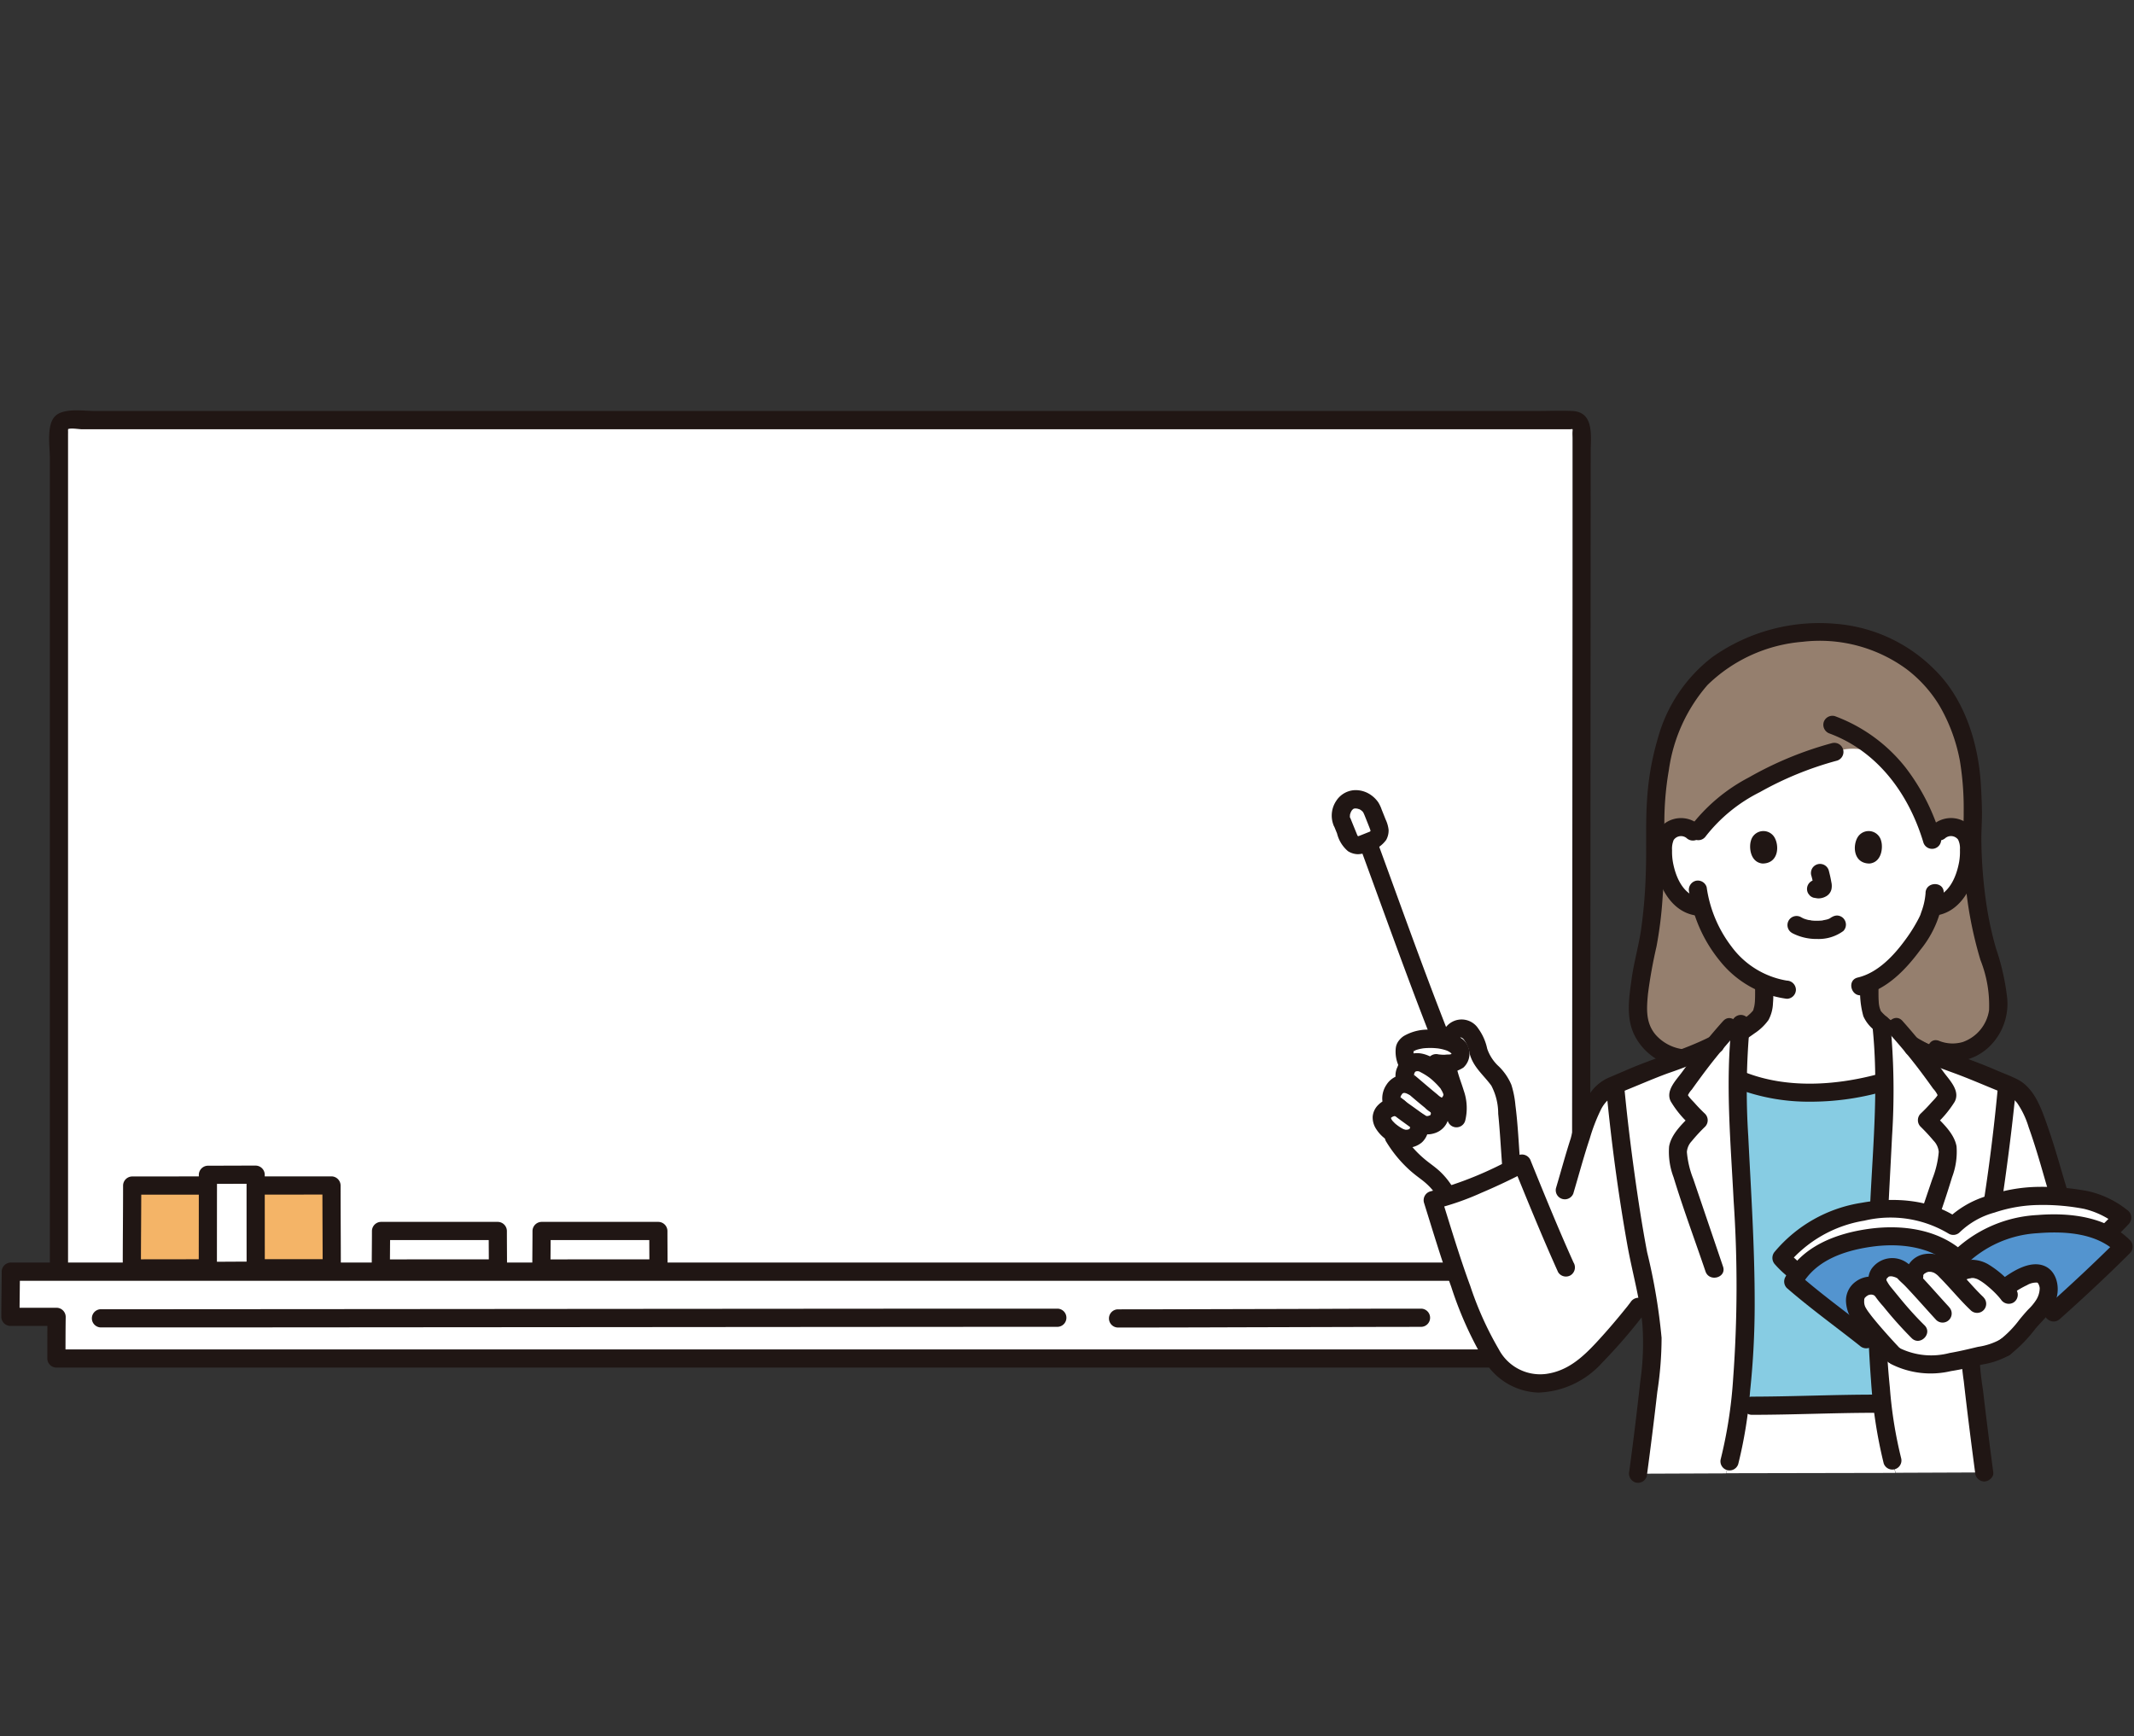
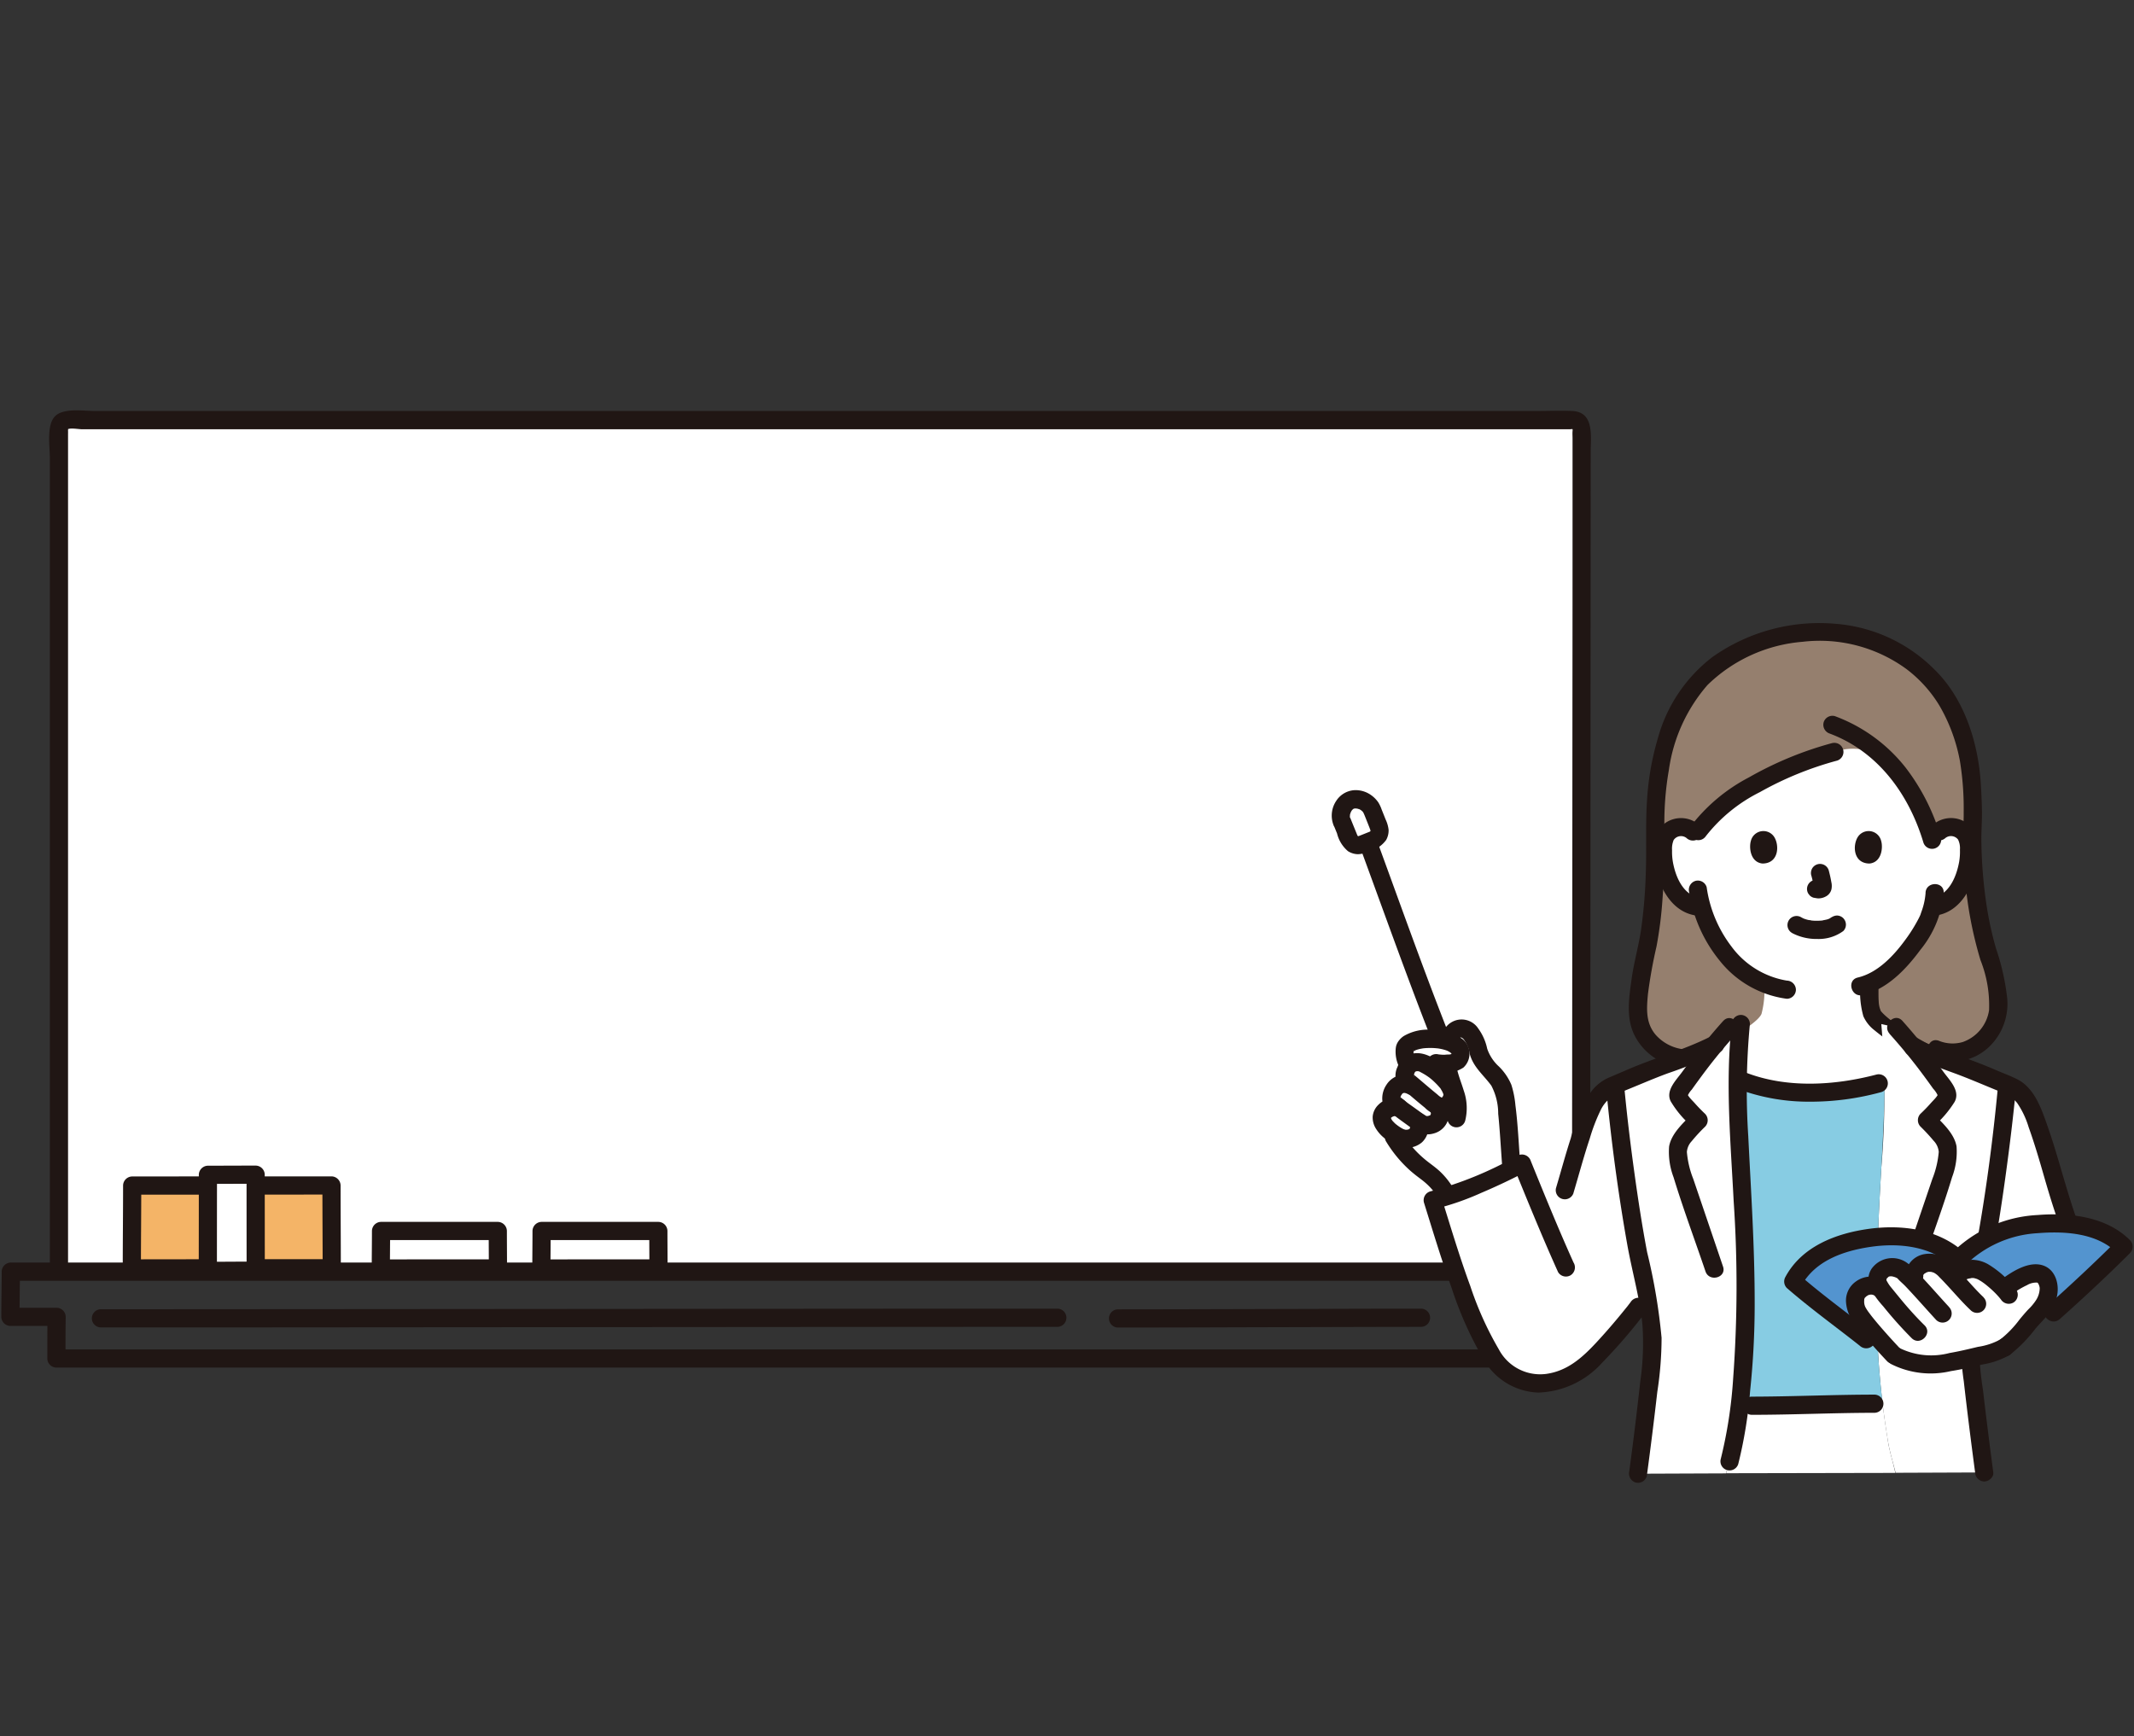
<svg xmlns="http://www.w3.org/2000/svg" width="204" height="166" viewBox="0 0 204 166">
  <rect x="0" y="0" width="204" height="166" fill="#333333" stroke="none" />
  <defs>
    <clipPath id="clip-path">
      <rect id="長方形_330" data-name="長方形 330" width="204" height="166" transform="translate(288 335)" fill="#fff" stroke="#707070" stroke-width="1" opacity="0.457" />
    </clipPath>
  </defs>
  <g id="マスクグループ_36" data-name="マスクグループ 36" transform="translate(-288 -335)" clip-path="url(#clip-path)">
    <g id="_9471_color" data-name="9471_color" transform="translate(288.13 374.258)">
-       <path id="パス_15724" data-name="パス 15724" d="M41.07,197.766l111.081-.007c0-2.472,0-5.266.005-8.3l-150.121.005c0,2.342-.035.4-.035,4.322H6.413c-.009.636-.019,1.9-.019,3.983Z" transform="translate(-1.131 -107.136)" fill="#fff" />
      <path id="パス_15725" data-name="パス 15725" d="M13.639,2.121h-.146a.823.823,0,0,0-.823.824V83.533l145.517,0c.013-25.8.035-74.9.038-80.6a.82.82,0,0,0-.821-.823Z" transform="translate(-7.164 -1.207)" fill="#fff" />
      <path id="パス_15726" data-name="パス 15726" d="M12.319,82.3V2.258c0-.1.005-.206,0-.309-.007-.138.026-.2-.023-.167.244-.149,1.063,0,1.354,0H155.842c.318,0,.323-.1.3.189-.021.223,0,.459,0,.684V4.568q0,2.814,0,5.627,0,8.411-.01,16.821-.007,10.317-.013,20.634L156.1,67.825q0,4.165-.006,8.33a.87.87,0,0,0,1.738,0q.007-9.315.012-18.631.007-10.575.013-21.149.006-9.641.011-19.281l.008-13.066c0-1.515.389-3.9-1.767-3.994-1.121-.047-2.254,0-3.375,0H14.87c-1.083,0-2.978-.312-3.79.5-.84.84-.5,2.892-.5,4V82.3A.87.87,0,0,0,12.319,82.3Z" transform="translate(-5.944 0)" fill="#201614" />
      <path id="パス_15727" data-name="パス 15727" d="M138.488,187.457H.9a.882.882,0,0,0-.869.869c0,1.441-.035,2.881-.035,4.322a.882.882,0,0,0,.869.869H5.282l-.869-.869c-.019,1.328-.019,2.655-.019,3.983a.882.882,0,0,0,.869.869H142.1a.87.87,0,0,0,0-1.738H5.263l.869.869c0-1.328,0-2.655.019-3.983a.881.881,0,0,0-.869-.869H.869l.869.869c0-1.441.034-2.881.035-4.322L.9,189.2H138.488A.87.87,0,0,0,138.488,187.457Z" transform="translate(0 -106.005)" fill="#201614" />
      <path id="パス_15728" data-name="パス 15728" d="M83.472,184.086c0-2.163.019-2.294.019-3.584,2.767,0,7.324,0,11.162,0,0,1.672.013,2.407.013,3.582C92.385,184.08,87.03,184.086,83.472,184.086Z" transform="translate(-47.196 -102.07)" fill="#fff" />
      <path id="パス_15729" data-name="パス 15729" d="M118.789,184.086c0-2.163.019-2.294.019-3.584,2.768,0,7.324,0,11.162,0,0,1.672.013,2.407.013,3.582C127.7,184.08,122.347,184.086,118.789,184.086Z" transform="translate(-67.164 -102.07)" fill="#fff" />
      <path id="パス_15730" data-name="パス 15730" d="M112.223,197.6h-3.311l-6.893,0-9.561.007-11.408.008-12.406.009-12.614.01-11.856.009-10.309.007-7.914.005-4.673,0h-.556a.87.87,0,0,0,0,1.738h3.743l7.233,0,9.807-.007,11.56-.009,12.465-.009,12.578-.01,11.727-.009,10.086-.007,7.6-.005,4.264,0h.441a.87.87,0,0,0,0-1.738Z" transform="translate(-11.241 -111.74)" fill="#201614" />
      <path id="パス_15731" data-name="パス 15731" d="M273.491,197.6q-5.019,0-10.039.022l-13.472.035q-2.765.006-5.53.008a.87.87,0,0,0,0,1.738q5.6,0,11.207-.022l13.151-.035,4.684-.008a.87.87,0,0,0,0-1.738Z" transform="translate(-137.74 -111.74)" fill="#201614" />
      <path id="パス_15732" data-name="パス 15732" d="M83.21,182.955c0-1.195.018-2.39.019-3.584l-.869.869q5.581,0,11.162,0l-.869-.869c0,1.194.013,2.39.013,3.582l.869-.869q-5.6,0-11.194.006a.87.87,0,0,0,0,1.738q5.6,0,11.194-.006a.881.881,0,0,0,.869-.869c0-1.194-.013-2.39-.013-3.582a.881.881,0,0,0-.869-.869q-5.581,0-11.162,0a.881.881,0,0,0-.869.869c0,1.195-.019,2.39-.019,3.584A.87.87,0,0,0,83.21,182.955Z" transform="translate(-46.065 -100.939)" fill="#201614" />
      <path id="パス_15733" data-name="パス 15733" d="M118.527,182.955c0-1.195.018-2.39.019-3.584l-.869.869q5.581,0,11.162,0l-.869-.869c0,1.194.012,2.39.013,3.582l.869-.869q-5.6,0-11.194.006a.87.87,0,0,0,0,1.738q5.6,0,11.194-.006a.882.882,0,0,0,.869-.869c0-1.194-.013-2.39-.013-3.582a.882.882,0,0,0-.869-.869q-5.581,0-11.162,0a.882.882,0,0,0-.869.869c0,1.195-.018,2.39-.019,3.584A.87.87,0,0,0,118.527,182.955Z" transform="translate(-66.034 -100.939)" fill="#201614" />
      <path id="パス_15734" data-name="パス 15734" d="M28.7,178.433c0-5.543.032-4.616.032-7.923,4.724,0,12.5-.009,19.055-.009,0,4.287.023,4.906.023,7.918C43.915,178.419,34.773,178.433,28.7,178.433Z" transform="translate(-16.227 -96.418)" fill="#f4b467" />
      <path id="パス_15735" data-name="パス 15735" d="M28.438,177.3c0-2.641.032-5.282.032-7.923l-.869.869q9.528,0,19.055-.009l-.869-.869c0,2.639.022,5.279.023,7.918l.869-.869q-9.554,0-19.109.014a.87.87,0,0,0,0,1.738q9.555,0,19.109-.014a.882.882,0,0,0,.869-.869c0-2.639-.022-5.279-.023-7.918a.882.882,0,0,0-.869-.869q-9.527,0-19.055.009a.881.881,0,0,0-.869.869c0,2.641-.032,5.282-.032,7.923A.87.87,0,0,0,28.438,177.3Z" transform="translate(-15.096 -95.287)" fill="#201614" />
      <path id="パス_15736" data-name="パス 15736" d="M45.417,177.319c0-6.426.008-5.351.008-9.185,1.13,0,2.994-.011,4.563-.011,0,4.97.005,5.688.005,9.179C49.06,177.3,46.872,177.319,45.417,177.319Z" transform="translate(-25.679 -95.073)" fill="#fff" />
      <path id="パス_15737" data-name="パス 15737" d="M45.155,176.188q0-4.592.008-9.185l-.869.869c1.521,0,3.042-.01,4.563-.011l-.869-.869q0,4.59.005,9.179l.869-.869c-1.525,0-3.051.017-4.576.017a.87.87,0,0,0,0,1.738c1.525,0,3.051-.016,4.576-.017a.881.881,0,0,0,.869-.869q0-4.589-.005-9.179a.882.882,0,0,0-.869-.869c-1.521,0-3.042.01-4.563.011a.882.882,0,0,0-.869.869q0,4.593-.008,9.185A.87.87,0,0,0,45.155,176.188Z" transform="translate(-24.548 -93.942)" fill="#201614" />
      <path id="パス_15738" data-name="パス 15738" d="M388.5,88.695c3.28,1.265,5.941-1.675,5.921-4.143a12.874,12.874,0,0,0-.709-4.131,38.534,38.534,0,0,1-1.8-12.1,41.268,41.268,0,0,0-.08-5.568c-.255-3.573-1.852-7.562-4.15-9.778a14.058,14.058,0,0,0-4.96-3.259,14.791,14.791,0,0,0-5.887-.913,16.348,16.348,0,0,0-10.5,4.106c-3.013,2.882-4.923,8.149-4.682,15.413a49.537,49.537,0,0,1-.967,11.28,27.186,27.186,0,0,0-.726,5.467A4.773,4.773,0,0,0,366.1,89.4Z" transform="translate(-203.526 -27.606)" fill="#957f6e" />
      <path id="パス_15739" data-name="パス 15739" d="M376.271,107.009a14.9,14.9,0,0,1-3.086-.79l-3.679-2.8c.174-.076,4.943-2.491,5.413-3.651a8.739,8.739,0,0,0,.258-2.868,10.062,10.062,0,0,1-3.688-2.883,11.925,11.925,0,0,1-2.273-4.437l-.448-.069a2.955,2.955,0,0,1-1.375-.62,4.453,4.453,0,0,1-1.153-1.513,7.013,7.013,0,0,1-.715-3.718,2.341,2.341,0,0,1,.245-.942,1.655,1.655,0,0,1,1.19-.791,1.753,1.753,0,0,1,1.4.41h.488c2.13-3.149,7.817-5.786,13.065-7.621,0,0,.084-.027.234-.072a5.174,5.174,0,0,1,5.389,1.543,18.62,18.62,0,0,1,3.639,6.8l.716-.648a1.754,1.754,0,0,1,1.4-.41,1.654,1.654,0,0,1,1.19.786,2.34,2.34,0,0,1,.245.942,7.012,7.012,0,0,1-.715,3.718,4.458,4.458,0,0,1-1.153,1.513,2.955,2.955,0,0,1-1.375.62l-.236.036c-.113.422-.239.778-.3.967-.412,1.12-2.778,5.078-5.719,6.336a9,9,0,0,0,.261,2.921c.469,1.159,4.793,3.574,4.967,3.651l-4.3,2.983a27.293,27.293,0,0,1-6.226.894,23.927,23.927,0,0,1-3.667-.287Z" transform="translate(-206.657 -42.095)" fill="#fff" />
      <path id="パス_15740" data-name="パス 15740" d="M425.193,91.569a.854.854,0,0,1,1.2.158,1.888,1.888,0,0,1,.178.956,5.818,5.818,0,0,1-.08,1.194c-.261,1.419-.969,3.129-2.547,3.41a.877.877,0,0,0-.608,1.069.889.889,0,0,0,1.07.608c2.5-.448,3.694-3.265,3.882-5.531a3.511,3.511,0,0,0-1.033-3.271,2.636,2.636,0,0,0-3.291.174.876.876,0,0,0,0,1.229.888.888,0,0,0,1.229,0Z" transform="translate(-239.34 -50.714)" fill="#201614" />
      <path id="パス_15741" data-name="パス 15741" d="M414.026,105.04a6.511,6.511,0,0,1-.382,1.761c-.034.106-.075.21-.106.316-.017.058-.087.2.02-.039-.056.125-.113.249-.174.371a15.014,15.014,0,0,1-1.3,2.083c-1.116,1.532-2.651,3.157-4.541,3.6-1.086.255-.628,1.932.462,1.676,2.335-.548,4.143-2.454,5.516-4.313a10.016,10.016,0,0,0,2.239-5.456c.046-1.119-1.695-1.116-1.738,0Z" transform="translate(-230.08 -58.931)" fill="#201614" />
      <path id="パス_15742" data-name="パス 15742" d="M367.838,90.344a2.638,2.638,0,0,0-3.291-.174,3.511,3.511,0,0,0-1.033,3.271c.188,2.266,1.382,5.085,3.882,5.531a.893.893,0,0,0,1.069-.608.877.877,0,0,0-.608-1.069c-1.578-.283-2.288-1.991-2.547-3.41a5.749,5.749,0,0,1-.081-1.126,2.2,2.2,0,0,1,.15-.98.847.847,0,0,1,1.228-.2.894.894,0,0,0,1.229,0,.877.877,0,0,0,0-1.229Z" transform="translate(-205.518 -50.719)" fill="#201614" />
      <path id="パス_15743" data-name="パス 15743" d="M371.216,104.52a13.723,13.723,0,0,0,2.928,6.567,9.819,9.819,0,0,0,6.411,3.635.875.875,0,0,0,.869-.869.889.889,0,0,0-.869-.869,8.254,8.254,0,0,1-5.289-3.255,12.12,12.12,0,0,1-2.373-5.671.877.877,0,0,0-1.07-.608.89.89,0,0,0-.608,1.07Z" transform="translate(-209.873 -58.489)" fill="#201614" />
      <path id="パス_15744" data-name="パス 15744" d="M364.737,87.426a4.218,4.218,0,0,1-4.168-1.252c-.99-1.136-.9-2.488-.768-3.9a45.89,45.89,0,0,1,.818-4.557,38.3,38.3,0,0,0,.579-4.6c.157-2.106.237-4.231.189-6.342a29.363,29.363,0,0,1,.422-5.981,15.661,15.661,0,0,1,3.688-8.093,14.7,14.7,0,0,1,9.079-4.131,14.053,14.053,0,0,1,9.921,2.592,12.491,12.491,0,0,1,3.159,3.488,16.431,16.431,0,0,1,1.971,5.318,28.038,28.038,0,0,1,.36,4.858c.013.959-.076,1.916-.056,2.873.022,1.055.073,2.11.159,3.162a37.818,37.818,0,0,0,1.5,8.135,11.7,11.7,0,0,1,.823,4.794,3.821,3.821,0,0,1-2.51,3.042,3.458,3.458,0,0,1-2.293-.12c-1.053-.385-1.506,1.294-.462,1.676a5.07,5.07,0,0,0,5.2-1.029,5.69,5.69,0,0,0,1.794-4.745,22.446,22.446,0,0,0-1.076-4.76,33.293,33.293,0,0,1-.869-3.933,45.078,45.078,0,0,1-.518-6.119c-.023-1.02.068-2.039.053-3.06-.013-.865-.053-1.729-.107-2.592-.246-3.9-1.542-8.083-4.389-10.887a14.97,14.97,0,0,0-9.474-4.412,17.688,17.688,0,0,0-11.791,3.173,14.656,14.656,0,0,0-5.223,7.784,26.212,26.212,0,0,0-1.033,5.933c-.157,2.339-.027,4.689-.12,7.031a48.53,48.53,0,0,1-.46,5.4c-.237,1.55-.673,3.054-.889,4.609-.244,1.754-.55,3.612.21,5.279a5.612,5.612,0,0,0,3.741,3.056A6.722,6.722,0,0,0,365.2,89.1c1.093-.234.631-1.91-.462-1.676Z" transform="translate(-202.398 -26.467)" fill="#201614" />
      <path id="パス_15745" data-name="パス 15745" d="M408.912,125.208a8.646,8.646,0,0,0,.288,3.03,3.463,3.463,0,0,0,1.053,1.332,23.611,23.611,0,0,0,3.342,2.288,11.012,11.012,0,0,0,.971.55.9.9,0,0,0,1.189-.312.877.877,0,0,0-.312-1.189,18.44,18.44,0,0,1-2.163-1.283c-.272-.174-.542-.353-.808-.538-.127-.087-.253-.177-.378-.268l-.2-.145-.082-.062c-.1-.077.159.127-.011-.008-.217-.174-.428-.348-.626-.538-.081-.078-.16-.158-.234-.242-.009-.01-.094-.1-.09-.106s.123.2.059.073c-.012-.023-.031-.043-.043-.066-.023-.043-.047-.084-.069-.126.1.183-.009-.063-.03-.139a2.594,2.594,0,0,1-.1-.618c-.039-.543-.016-1.086-.023-1.633a.87.87,0,0,0-1.738,0Z" transform="translate(-231.201 -70.334)" fill="#201614" />
-       <path id="パス_15746" data-name="パス 15746" d="M378.394,125.209c-.006.492.011.984-.014,1.478a3.792,3.792,0,0,1-.063.584c-.023.112-.06.217-.085.33-.043.193.067-.065-.017.056-.023.033-.047.07-.066.105-.08.144.125-.13.025-.033-.083.082-.159.174-.244.253s-.189.169-.286.25l-.161.13c.153-.121-.011.007-.073.052a27.557,27.557,0,0,1-3.319,2.015c-.308.165-.616.339-.935.483a.877.877,0,0,0-.312,1.189.89.89,0,0,0,1.189.312,26.325,26.325,0,0,0,2.5-1.365,20.714,20.714,0,0,0,1.8-1.173,5.066,5.066,0,0,0,1.342-1.282A3.665,3.665,0,0,0,380.1,127c.056-.595.029-1.193.036-1.788a.87.87,0,0,0-1.738,0Z" transform="translate(-210.743 -70.335)" fill="#201614" />
      <path id="パス_15747" data-name="パス 15747" d="M384.871,73.12a33.838,33.838,0,0,0-7.962,3.28,16.761,16.761,0,0,0-5.622,4.74c-.637.923.869,1.794,1.5.877a15.137,15.137,0,0,1,5.154-4.2,31.968,31.968,0,0,1,7.392-3.017.87.87,0,0,0-.462-1.676Z" transform="translate(-209.842 -41.338)" fill="#201614" />
      <path id="パス_15748" data-name="パス 15748" d="M401.4,68.878c4.594,1.724,7.546,5.8,8.922,10.374A.87.87,0,0,0,412,78.789a20.17,20.17,0,0,0-3.351-6.644,15.393,15.393,0,0,0-6.786-4.945.876.876,0,0,0-1.069.608.888.888,0,0,0,.608,1.069Z" transform="translate(-226.595 -37.993)" fill="#201614" />
      <path id="パス_15749" data-name="パス 15749" d="M380.354,220.793c.1-.672.2-1.368.288-2.092h1.167c1.738,0,9.593-.193,11.782-.193h.75c.171,1.4.365,2.689.561,3.911.1.478.222,1,.378,1.551l.282,1.153-16.185.032c.19-.646.323-1.1.323-1.1.165-.578.3-1.134.4-1.634C380.186,221.89,380.271,221.349,380.354,220.793Z" transform="translate(-214.503 -123.561)" fill="#fff" />
      <path id="パス_15750" data-name="パス 15750" d="M422.192,159.635c.32-1.363.643-3.061.954-4.9h7.946l-.087-.227c-1.576-4.172-1.885-6.636-3.507-10.873a6.222,6.222,0,0,0-1.294-2.112,3.242,3.242,0,0,0-1.229-.739h0l-.034-.013-.277-.107-.038-.015c-.053-.02-.1-.043-.157-.063-.142-.057-.282-.114-.418-.18-1.326-.64-3.176-1.287-4.958-1.948-1.125-.418-2.223-.842-3.143-1.274-.5-.614-1.029-1.232-1.613-1.883l-1.4-.321a80.61,80.61,0,0,1,0,13.742c-.135,2.3-.448,7.571-.448,12.938a80.473,80.473,0,0,0,1.139,13.533c.1.478.222,1,.378,1.552l.3,1.137,8.478-.033c-.63-4.72-1.4-11.113-1.4-12.125A26.783,26.783,0,0,1,422.192,159.635Z" transform="translate(-233.223 -76.331)" fill="#fff" />
      <path id="パス_15751" data-name="パス 15751" d="M325.621,153.754c-.754-1.8-1.453-3.53-2.228-5.437a41.9,41.9,0,0,1-8.54,3.5,111.862,111.862,0,0,0,4.042,11.664c1.16,2.638,2.4,5.341,5.246,5.8a7.044,7.044,0,0,0,5.38-1.664,48.592,48.592,0,0,0,4.611-5.106l.382-.5.821-1.073a24.071,24.071,0,0,1,.538,4.781c0,1.026-.753,7.5-1.4,12.255l8.409-.033.332-1.118c.165-.578.3-1.134.4-1.634a79.953,79.953,0,0,0,1.143-13.533c0-5.367-.313-10.639-.448-12.938a80.614,80.614,0,0,1-.009-13.742l-1.07.321c-.5.561-.966,1.1-1.4,1.628-2.349,1.209-6.293,2.352-8.62,3.477a6.677,6.677,0,0,0-2.152,1.117,6.215,6.215,0,0,0-1.294,2.112c-1.673,4.369-1.949,6.851-3.659,11.268Q325.859,154.322,325.621,153.754Z" transform="translate(-178.021 -76.334)" fill="#fff" />
      <path id="パス_15752" data-name="パス 15752" d="M313.6,139.539a3.228,3.228,0,0,1-.75-1.426c-.2-.917-.688-2.12-1.662-2.177a.884.884,0,0,0-.931.745s-.063.212-.164.556a4,4,0,0,0-.706-.193c-1.689-.309-3.534.064-3.594.937a2.324,2.324,0,0,0,.377,1.5c-.3.3-.518,1.163-.289,1.347l.146.442a1.124,1.124,0,0,0-1.105.34c-.348.379-.611,1.2-.193,1.5.184.13.348.264.5.391l-.025,0c-.7-.244-1.677.375-1.619,1.017a2.029,2.029,0,0,0,.837,1.271l.058.046c.181.3.288.478.288.478a11.213,11.213,0,0,0,2.678,3.029c.3.238.618.46.913.71a6.225,6.225,0,0,1,1.237,1.434l.2.345c1.318-.488,4.552-1.7,6.229-2.515-.032-.264-.054-.458-.054-.458-.258-3.409-.381-6.724-.988-7.664a15.534,15.534,0,0,0-1.386-1.652Z" transform="translate(-171.653 -76.873)" fill="#fff" />
      <path id="パス_15753" data-name="パス 15753" d="M305.2,153.979c.025.035.092.174.026.023-.083-.189.006.137-.02-.07-.022-.174,0,.007,0,.049,0,.021,0,.043,0,.065,0,.1.046-.22.01-.079-.011.043-.019.087-.031.13s-.079.213-.016.062-.014.018-.032.049a.338.338,0,0,0-.032.051c-.022.068.116-.126.066-.083-.125.1.023.039.051-.024-.015.034-.114.066-.141.083-.073.047.1-.038.1-.037-.023.006-.048.018-.071.026a1.637,1.637,0,0,1-.2.053c-.195.04.147,0,0,0-.051,0-.1,0-.154,0a1.008,1.008,0,0,0-.1-.007s.193.039.109.012c-.066-.021-.136-.041-.2-.06-.09-.026.062.024.067.03a.348.348,0,0,0-.082-.039c-.064-.031-.126-.066-.188-.1a4.255,4.255,0,0,1-.358-.238.642.642,0,0,0-.1-.074s.13.1.055.043c-.051-.043-.1-.083-.153-.126-.1-.087-.19-.186-.283-.284-.109-.115.083.127-.006,0-.037-.055-.073-.109-.106-.166-.014-.024-.026-.049-.04-.073-.072-.13.021.036.021.057a.769.769,0,0,0-.058-.206c0,.006.005.171.015.107a.273.273,0,0,0,0-.057c-.01-.13-.034.244,0,.064a.321.321,0,0,1,.018-.055c.02,0-.1.183-.047.119.02-.025.133-.2.032-.065s.03-.019.061-.053c.013-.014.038-.027.049-.043-.026.04-.174.12-.051.043.043-.028.087-.056.135-.082a.509.509,0,0,0,.082-.04c-.019.017-.193.069-.08.036.058-.017.115-.037.174-.05.022,0,.046-.007.067-.013.083-.023-.229.007-.075.014.051,0,.1,0,.155,0,.1,0-.194-.055-.1-.011a.961.961,0,0,0,.105.029.876.876,0,0,0,1.069-.608.888.888,0,0,0-.608-1.069,2.252,2.252,0,0,0-2.166.577,1.785,1.785,0,0,0-.548,1.13,2,2,0,0,0,.336,1.195,3.481,3.481,0,0,0,.8.879,4.95,4.95,0,0,0,1.027.676,2.419,2.419,0,0,0,1.35.223,2.2,2.2,0,0,0,1.2-.512,1.98,1.98,0,0,0,.385-2.378.942.942,0,0,0-.522-.4.89.89,0,0,0-.67.087.879.879,0,0,0-.312,1.189Z" transform="translate(-170.529 -85.525)" fill="#201614" />
      <path id="パス_15754" data-name="パス 15754" d="M307.067,146.508a2.477,2.477,0,0,0-1.725-.278,2.067,2.067,0,0,0-1.2.894,2.339,2.339,0,0,0-.4,1.368,1.489,1.489,0,0,0,.232.758,1.466,1.466,0,0,0,.409.405l.13.095c-.142-.106.068.055.095.077.585.474,1.2.9,1.811,1.349a4.677,4.677,0,0,0,.771.495,2.1,2.1,0,0,0,1.488.1A1.951,1.951,0,0,0,310,150.572a2.013,2.013,0,0,0-.253-1.876.889.889,0,0,0-1.189-.312.88.88,0,0,0-.312,1.189,1.03,1.03,0,0,1,.158.263c-.011-.038-.04-.153-.018-.013s-.017-.01,0-.043a.327.327,0,0,0,0,.091v.03q-.008.118.005,0l.008-.058c0,.028-.011.056-.019.083a.937.937,0,0,0-.043.13c-.012-.024.1-.183.02-.065a.308.308,0,0,0-.039.064c-.03.1.123-.135.049-.06-.056.056-.087.034-.007.02l.047-.034q-.033.023-.068.043c-.024.013-.049.027-.072.041-.127.077.026-.023.051-.019a.661.661,0,0,0-.139.043c-.038.01-.077.016-.114.026-.115.031.176-.01.059-.007-.065,0-.13,0-.2,0-.174.006.184.022.024,0-.019,0-.037-.018-.056-.02.03,0,.22.108.1.037a7.145,7.145,0,0,1-.6-.389q-.585-.423-1.173-.841c-.021-.015-.143-.105-.055-.039s-.032-.026-.053-.043l-.2-.16-.233-.188c-.078-.062-.158-.123-.237-.183-.028-.022-.166-.166-.087-.065.1.13-.083-.12.043.052.08.106.034.043.019.014.095.17.061.151.04.081-.039-.133.019.076.01.09a.547.547,0,0,0,0-.1c0-.11.053.007-.013.076.032-.033.039-.165.053-.211a.811.811,0,0,0,.038-.1c.03.04-.084.165-.007.033.027-.046.119-.153.124-.2,0,.022-.141.152-.043.062a1.105,1.105,0,0,0,.091-.087c.066-.079-.152.078-.056.043a.743.743,0,0,0,.109-.065c.1-.063-.017.058-.065.027a.511.511,0,0,0,.1-.03c.133-.043-.041.013-.07,0a.838.838,0,0,0,.143,0c.04,0,.153.031.036,0-.138-.038.043.015.074.023s.087.028.133.043c-.148-.047.011.007.07.037a.869.869,0,0,0,.877-1.5Z" transform="translate(-171.735 -82.667)" fill="#201614" />
      <path id="パス_15755" data-name="パス 15755" d="M310.7,145.359c-.658-.534-1.3-1.09-1.945-1.636q-.183-.154-.367-.3a1.318,1.318,0,0,0-.109-.087c-.076-.05-.062-.112.053.1s.063.183.049.113c.055.258.014.15.014.063a.47.47,0,0,0,0-.1c.041.128-.036.174,0,.048.022-.082.039-.163.067-.244,0-.013.04-.106.039-.106.033.024-.087.168-.02.057a.625.625,0,0,0,.064-.112c.037-.056.015-.03-.067.079a.555.555,0,0,1,.051-.055c.029-.027.13-.084.03-.033-.136.07.076-.027.068-.03s-.209.064-.036.018l.12-.032c.176-.048-.048.01-.043.006s.135,0,.158,0c.162.007.034-.04-.01,0a.569.569,0,0,1,.183.05c0-.006-.21-.108-.018,0l.14.073c.1.055.2.111.3.17.2.118.382.246.565.382-.157-.116.052.043.093.08.087.074.174.15.255.228.152.143.3.292.438.447l.113.13c.043.053.143.111.005,0a.813.813,0,0,1,.14.209c.05.082.1.166.137.252.012.026.068.156.024.049s.034.1.043.12c.063.169-.043-.02.006-.038-.01,0,.013.174,0,.174s.061-.222,0-.057l-.017.057c-.032.089-.025.076.022-.039a.482.482,0,0,1-.056.108c-.015.027-.031.053-.049.078-.036.053-.021.035.046-.054,0,.017-.077.084-.081.087-.021.021-.043.041-.065.06-.05.043-.029.026.06-.048,0-.011-.087.065-.1.057.115-.043.126-.052.03-.024l.1-.017c-.19.027.058,0,.043.011a1.091,1.091,0,0,1-.124-.036l.087.037a.965.965,0,0,1-.31-.186c-.025-.017-.138-.1-.037-.025s-.069-.057-.087-.072a.891.891,0,0,0-1.229,0,.879.879,0,0,0,0,1.229,2.572,2.572,0,0,0,1.723.775,1.929,1.929,0,0,0,1.571-1.161,2.086,2.086,0,0,0,.211-.956,2.644,2.644,0,0,0-.323-1.038,4.917,4.917,0,0,0-1.043-1.317c-.872-.836-2.086-1.745-3.362-1.475a1.974,1.974,0,0,0-1.4,1.27,1.874,1.874,0,0,0-.016,1.614,2.56,2.56,0,0,0,.608.577c.194.163.386.328.578.493.478.411.963.819,1.453,1.217a.891.891,0,0,0,1.229,0,.879.879,0,0,0,0-1.234Z" transform="translate(-173.388 -79.949)" fill="#201614" />
      <path id="パス_15756" data-name="パス 15756" d="M318.627,135.826a.567.567,0,0,1,.037-.116.506.506,0,0,1,.321.2,3.025,3.025,0,0,1,.559,1.347c.336,1.3,1.314,2.029,2.071,3.067a5.734,5.734,0,0,1,.658,2.688c.161,1.582.245,3.173.363,4.758.083,1.109,1.822,1.118,1.738,0-.139-1.857-.217-3.725-.456-5.573a9.151,9.151,0,0,0-.388-1.956,5.4,5.4,0,0,0-1.185-1.742,4.053,4.053,0,0,1-1.124-1.706,5.027,5.027,0,0,0-.853-1.926,1.9,1.9,0,0,0-3.416.493c-.337,1.07,1.341,1.527,1.676.462Z" transform="translate(-179.182 -75.788)" fill="#201614" />
      <path id="パス_15757" data-name="パス 15757" d="M316.031,142.942a13.518,13.518,0,0,0,.7,2.608,6.633,6.633,0,0,1,.3,1.223c-.018-.145.005.107.007.135a3.428,3.428,0,0,1,0,.365s-.03.276-.007.13a2.852,2.852,0,0,1-.087.36.869.869,0,0,0,1.676.462,5.041,5.041,0,0,0-.139-2.871c-.126-.42-.279-.832-.415-1.249-.068-.207-.13-.416-.186-.627q-.041-.157-.074-.316c-.013-.06-.024-.121-.034-.182-.017-.107-.02-.121-.007-.043a.891.891,0,0,0-.869-.869c-.425.019-.927.385-.869.869Z" transform="translate(-178.683 -80.341)" fill="#201614" />
      <path id="パス_15758" data-name="パス 15758" d="M310.3,140.257a3.542,3.542,0,0,0,2.859-.417,1.8,1.8,0,0,0-.017-2.672,4.679,4.679,0,0,0-2.994-.943,4.576,4.576,0,0,0-2.682.594,1.953,1.953,0,0,0-.565.57,1.462,1.462,0,0,0-.164.366c-.032.112-.079.508-.04.214a3.278,3.278,0,0,0,.371,1.9.873.873,0,0,0,1.189.312.893.893,0,0,0,.312-1.189c0,.007-.065-.141-.035-.073s-.026-.066-.025-.063c-.033-.087-.063-.174-.087-.261-.009-.035-.046-.242-.033-.123s0-.1,0-.142v-.012c0,.226,0-.378.015-.107.01.17.043-.1-.012.052-.064.181.09-.107-.019.039s.154-.1.017-.015c-.121.074.038-.021.067-.038.05-.029.105-.05.154-.081.078-.049-.06.024-.067.027.04-.013.08-.031.121-.043.075-.026.151-.048.228-.068.142-.037.286-.062.43-.087s-.138.009,0,0c.04,0,.08-.008.119-.011q.142-.012.285-.017.274-.01.548,0,.13.007.259.018l.13.013c.146.014-.118-.019.028,0a4.867,4.867,0,0,1,.574.116c.082.022.163.046.243.074.038.013.075.029.113.041.1.033-.106-.059.034.018.061.033.123.063.182.1.081.05.138.11.03.009a1.685,1.685,0,0,0,.144.136c.08.058-.072-.068-.053-.075s.047.076.054.083c.1.093-.091-.144,0-.006.013.02.071.1.009,0s-.017-.02,0,.005v.06l.018-.112a.413.413,0,0,1-.02.087c-.051.079.034-.066.035-.067a.963.963,0,0,0-.06.105s.09-.139.038-.055c-.026.041-.158.118,0,.007-.011.008-.114.068-.022.019s-.02.006-.043.012l-.1.024-.061.011c-.169.034.043-.022.055-.006a3.7,3.7,0,0,0-.484.027c-.115,0-.23,0-.345-.012l-.14-.012c-.047,0-.063-.007-.031,0l-.087-.013a.892.892,0,0,0-1.07.608.879.879,0,0,0,.608,1.069Z" transform="translate(-173.397 -77.028)" fill="#201614" />
      <path id="パス_15759" data-name="パス 15759" d="M304.436,159.117a12.143,12.143,0,0,0,2.3,2.781c.245.217.5.42.761.619s.438.326.659.515a6.177,6.177,0,0,1,.644.636c.04.046.079.092.117.138.185.22-.039-.058.06.074s.192.271.281.412a.869.869,0,0,0,1.5-.877,7.265,7.265,0,0,0-1.237-1.492c-.484-.438-.976-.754-1.423-1.137a10.086,10.086,0,0,1-2.166-2.545.869.869,0,0,0-1.5.877Z" transform="translate(-172.063 -89.241)" fill="#201614" />
      <path id="パス_15760" data-name="パス 15760" d="M298.282,93.306c1.766,4.794,3.485,9.6,5.285,14.387q.806,2.14,1.638,4.27a.9.9,0,0,0,1.069.608.876.876,0,0,0,.608-1.07c-2.009-5.112-3.872-10.282-5.75-15.444q-.585-1.608-1.173-3.213c-.383-1.043-2.064-.591-1.676.462Z" transform="translate(-168.62 -52.176)" fill="#201614" />
      <path id="パス_15761" data-name="パス 15761" d="M294.776,87.725c.043.109.272.671.649,1.6a.959.959,0,0,0,1.244.531l1.081-.435a.956.956,0,0,0,.533-1.242c-.366-.927-.486-1.225-.635-1.6a1.716,1.716,0,0,0-2.027-.983,1.651,1.651,0,0,0-.845,2.127Z" transform="translate(-166.6 -48.379)" fill="#fff" />
      <path id="パス_15762" data-name="パス 15762" d="M292.811,86.817l.348.852a3.225,3.225,0,0,0,1.048,1.695,1.857,1.857,0,0,0,.95.287,2.438,2.438,0,0,0,1-.254,2.873,2.873,0,0,0,1.7-1.115,1.856,1.856,0,0,0,.229-.967,3.112,3.112,0,0,0-.283-.982q-.192-.484-.386-.968a3.335,3.335,0,0,0-.31-.661,2.765,2.765,0,0,0-.7-.708,2.535,2.535,0,0,0-1.581-.469,2.231,2.231,0,0,0-1.753,1.034,2.525,2.525,0,0,0-.271,2.257.89.89,0,0,0,1.07.608.878.878,0,0,0,.608-1.069c-.027-.073-.124-.266-.1-.351l.014.093c0-.034,0-.068,0-.1s-.015-.136.006-.168c0,.007-.047.207,0,.035.014-.052.025-.1.041-.156.043-.148.056-.026-.009,0a1.328,1.328,0,0,0,.087-.165c.026-.043.056-.084.083-.127.063-.1-.145.143-.007.015.028-.026.053-.055.08-.081l.043-.037c.057-.047.056-.047,0,0l-.043.036c.029-.02.058-.038.087-.055.109-.078-.043.023-.073.023a.779.779,0,0,0,.14-.043l.048-.011c.093-.017.065-.014-.083.009a1.122,1.122,0,0,0,.229,0c.117,0,.081.062-.051-.012a.553.553,0,0,0,.1.02c.043.009.215.091.254.077-.061.022-.162-.08-.06-.023.055.031.112.059.165.093a.818.818,0,0,0,.113.077c-.05.019-.134-.121-.049-.032.038.039.078.08.117.117.1.093-.057-.034-.03-.047a1.441,1.441,0,0,1,.147.241c.032.057.043.156-.028-.071.01.031.024.061.037.091q.147.365.292.731.112.279.222.559c.039.1.07.2.109.294.067.166.016-.183,0-.009v.054c-.007.1,0,.073.011-.068-.01,0-.017.113-.029.105-.036-.027.107-.18.01-.035s.022-.023.026-.02-.082.073-.077.079.163-.122-.007-.006c-.031.021-.136.059.026-.007l-.425.17c-.229.092-.457.187-.689.269-.152.053.051-.023.065,0h-.165c.009-.009.223.04.07,0-.169-.041.141.1.005.008-.17-.11,0,.007,0,.013l-.041-.037q-.093-.1.027.05a.941.941,0,0,1-.061-.1c-.085-.133.047.127-.023-.047-.094-.236-.191-.47-.287-.705l-.3-.739a.891.891,0,0,0-1.069-.608A.878.878,0,0,0,292.811,86.817Z" transform="translate(-165.473 -47.24)" fill="#201614" />
      <path id="パス_15763" data-name="パス 15763" d="M391.663,148.173a29.2,29.2,0,0,0,3.8-.724l.507-.137c.01,2.738-.148,5.481-.3,8.214-.133,2.3-.446,7.574-.446,12.938a77.747,77.747,0,0,0,.577,9.626c-.482,0-.75,0-.75,0-2.189,0-10.044.193-11.782.193h-1.167a77.609,77.609,0,0,0,.6-9.818c0-5.364-.313-10.64-.446-12.938-.163-2.83-.327-5.671-.3-8.5a18.812,18.812,0,0,0,7.292,1.319A20.737,20.737,0,0,0,391.663,148.173Z" transform="translate(-215.954 -83.142)" fill="#87cce3" />
      <path id="パス_15764" data-name="パス 15764" d="M394.8,145.8c-4.013,1.057-8.575,1.342-12.516-.186a.876.876,0,0,0-1.069.608.889.889,0,0,0,.608,1.069,19.375,19.375,0,0,0,6.609,1.109,25.51,25.51,0,0,0,6.831-.923.87.87,0,0,0-.462-1.676Z" transform="translate(-215.529 -82.328)" fill="#201614" />
      <path id="パス_15765" data-name="パス 15765" d="M343.576,152.574c.518-1.734.983-3.484,1.556-5.2a17.252,17.252,0,0,1,1.022-2.675,3.3,3.3,0,0,1,1.8-1.695c1.553-.608,3.069-1.289,4.638-1.866a46.165,46.165,0,0,0,4.935-2c1-.5.12-2-.877-1.5-2.528,1.276-5.3,2.015-7.89,3.139-.593.256-1.187.507-1.782.762a4.192,4.192,0,0,0-1.75,1.405,14.62,14.62,0,0,0-1.912,4.407c-.511,1.577-.939,3.178-1.413,4.766a.87.87,0,0,0,1.676.462Z" transform="translate(-193.289 -77.779)" fill="#201614" />
      <path id="パス_15766" data-name="パス 15766" d="M327.2,174.053c-1.449-3.211-2.775-6.472-4.1-9.735a.886.886,0,0,0-1.277-.519,34.844,34.844,0,0,1-8.332,3.415.877.877,0,0,0-.608,1.069c.842,2.694,1.649,5.4,2.608,8.053a35.006,35.006,0,0,0,3.05,6.867,6.274,6.274,0,0,0,5.267,3.246,8.576,8.576,0,0,0,6.119-2.865,52.3,52.3,0,0,0,4.208-4.9.874.874,0,0,0-.312-1.189.891.891,0,0,0-1.189.312l-.223.292-.111.145c-.123.157.108-.136-.016.017-.277.343-.555.685-.838,1.024-.665.8-1.347,1.581-2.051,2.341-1.354,1.46-2.768,2.751-4.827,3.038a4.467,4.467,0,0,1-4.523-2.339,31.771,31.771,0,0,1-2.734-6.068c-1.022-2.777-1.866-5.615-2.749-8.438l-.608,1.069a25.88,25.88,0,0,0,4.4-1.53q2.216-.94,4.349-2.06l-1.277-.522c1.383,3.4,2.767,6.8,4.277,10.151a.876.876,0,0,0,1.189.312.89.89,0,0,0,.312-1.189Z" transform="translate(-176.89 -92.566)" fill="#201614" />
      <path id="パス_15767" data-name="パス 15767" d="M353,147.921c.475,5.012,1.138,10.023,2.02,14.98.45,2.528,1.176,5.026,1.441,7.582a25.284,25.284,0,0,1-.194,5.448q-.474,4.325-1.059,8.637a.9.9,0,0,0,.608,1.069.875.875,0,0,0,1.069-.608q.544-4.029,1.006-8.067a34.043,34.043,0,0,0,.407-5.158,56.054,56.054,0,0,0-1.383-8.188c-.473-2.493-.857-5-1.206-7.518-.377-2.72-.708-5.447-.968-8.181a.893.893,0,0,0-.869-.869.876.876,0,0,0-.869.869Z" transform="translate(-199.589 -83.157)" fill="#201614" />
      <path id="パス_15768" data-name="パス 15768" d="M418.911,139.689c1.439.666,2.932,1.206,4.419,1.752,1.442.53,2.836,1.14,4.256,1.716a3.581,3.581,0,0,1,1.719,1.107,8.311,8.311,0,0,1,1.108,2.329c.55,1.531,1.009,3.089,1.456,4.65.528,1.846,1.091,3.677,1.774,5.472a.894.894,0,0,0,1.07.608.876.876,0,0,0,.608-1.069c-1.226-3.225-1.984-6.592-3.129-9.842-.571-1.618-1.229-3.57-2.872-4.4-.673-.342-1.4-.6-2.1-.907-.72-.313-1.451-.6-2.186-.877-1.754-.66-3.544-1.249-5.247-2.037a.894.894,0,0,0-1.189.312.877.877,0,0,0,.312,1.189Z" transform="translate(-236.615 -78.085)" fill="#201614" />
      <path id="パス_15769" data-name="パス 15769" d="M415.029,135.169c.869.974,1.714,1.973,2.515,3.006.372.478.734.967,1.093,1.457q.285.391.565.785a2.424,2.424,0,0,1,.521.848V140.8c-.076.348-.511.728-.739.99-.314.358-.647.7-.992,1.024a.882.882,0,0,0,0,1.229,17.8,17.8,0,0,1,1.244,1.342,1.751,1.751,0,0,1,.5,1.077,9.059,9.059,0,0,1-.613,2.585l-2.842,8.372c-.361,1.062,1.318,1.518,1.676.462,1.016-2.993,2.138-5.972,3.052-9a6.85,6.85,0,0,0,.428-2.949c-.225-1.255-1.366-2.253-2.212-3.121v1.229a10.394,10.394,0,0,0,2.025-2.359c.573-1.052-.471-2.06-1.053-2.857a62.67,62.67,0,0,0-3.934-4.891c-.747-.836-1.973.4-1.229,1.229Z" transform="translate(-234.531 -75.589)" fill="#201614" />
      <path id="パス_15770" data-name="パス 15770" d="M371.956,133.936c-1.4,1.562-2.7,3.2-3.934,4.891-.561.771-1.592,1.763-1.086,2.789a9.522,9.522,0,0,0,2.06,2.427v-1.229c-.846.869-1.986,1.866-2.211,3.121a6.823,6.823,0,0,0,.427,2.949c.921,3.024,2.036,6,3.052,9,.358,1.053,2.037.6,1.677-.462l-2.843-8.372a9.048,9.048,0,0,1-.613-2.585,1.689,1.689,0,0,1,.459-1.031,16.107,16.107,0,0,1,1.281-1.387.881.881,0,0,0,0-1.229c-.345-.327-.678-.667-.992-1.024-.23-.261-.665-.644-.741-.99v.462a2.071,2.071,0,0,1,.464-.768q.282-.4.568-.788c.376-.516.757-1.03,1.148-1.534.8-1.033,1.644-2.031,2.515-3.006.744-.832-.482-2.065-1.229-1.229Z" transform="translate(-207.357 -75.585)" fill="#201614" />
      <path id="パス_15771" data-name="パス 15771" d="M383.88,218.438c3.928,0,7.854-.19,11.782-.193a.87.87,0,0,0,0-1.738c-3.928,0-7.854.189-11.782.193A.87.87,0,0,0,383.88,218.438Z" transform="translate(-216.574 -122.429)" fill="#201614" />
      <path id="パス_15772" data-name="パス 15772" d="M379.82,175.924a42.922,42.922,0,0,0,1.138-7.011,79,79,0,0,0,.435-8.28c.007-5.362-.348-10.7-.613-16.053a67.408,67.408,0,0,1,.156-10.734.874.874,0,0,0-.869-.869.89.89,0,0,0-.869.869c-.624,5.632-.1,11.289.185,16.925a120.254,120.254,0,0,1-.05,16.989,43.247,43.247,0,0,1-1.19,7.7.87.87,0,0,0,1.676.462Z" transform="translate(-213.784 -75.201)" fill="#201614" />
      <path id="パス_15773" data-name="パス 15773" d="M434.133,184.675q-.527-3.955-.991-7.914a30.553,30.553,0,0,1-.377-5.325,64.161,64.161,0,0,1,1.384-7.786c.465-2.516.847-5.048,1.194-7.584.369-2.707.7-5.42.96-8.141a.875.875,0,0,0-.869-.869.888.888,0,0,0-.869.869c-.47,4.959-1.125,9.916-2.011,14.82-.467,2.584-1.178,5.128-1.449,7.743a24.946,24.946,0,0,0,.206,5.465c.328,2.912.7,5.819,1.083,8.723a.9.9,0,0,0,.869.869c.422,0,.932-.4.869-.869Z" transform="translate(-243.714 -83.162)" fill="#201614" />
-       <path id="パス_15774" data-name="パス 15774" d="M410.927,133.843c.629,5.631.1,11.29-.18,16.925a119.73,119.73,0,0,0,.065,17.156,45.262,45.262,0,0,0,1.211,7.914.87.87,0,0,0,1.676-.462,40.715,40.715,0,0,1-1.086-6.791,80.243,80.243,0,0,1-.4-8.277c.007-5.254.354-10.487.611-15.732a67.05,67.05,0,0,0-.16-10.734.9.9,0,0,0-.869-.869.875.875,0,0,0-.869.869Z" transform="translate(-232.083 -75.198)" fill="#201614" />
-       <path id="パス_15775" data-name="パス 15775" d="M392.391,177.764a8.5,8.5,0,0,0-.864.95,16.322,16.322,0,0,0,1.481,1.368l.145.108a6.889,6.889,0,0,1,3.259-2.432,15.2,15.2,0,0,1,6.132-1.1,9.09,9.09,0,0,1,5.9,2.193,11.55,11.55,0,0,1,5.439-3.027,16.415,16.415,0,0,1,5.5-.292,8.9,8.9,0,0,1,3.176.906l.043-.041c.322-.3.966-.95,1.513-1.529a8.666,8.666,0,0,0-5.424-1.947,16.924,16.924,0,0,0-5.532.2c-1.738.435-3.964,1.159-5.2,2.532a10.12,10.12,0,0,0-5.422-1.6,15.2,15.2,0,0,0-6.132,1.1,10.962,10.962,0,0,0-2.521,1.342,17.356,17.356,0,0,0-1.5,1.271Z" transform="translate(-221.373 -97.707)" fill="#fff" />
      <path id="パス_15776" data-name="パス 15776" d="M419.02,187.384c1.341-1.194,5.58-5.175,6.717-6.313a8.024,8.024,0,0,0-4.86-2.1,16.415,16.415,0,0,0-5.5.292,11.55,11.55,0,0,0-5.439,3.027,9.09,9.09,0,0,0-5.9-2.193,15.2,15.2,0,0,0-6.132,1.1,6.7,6.7,0,0,0-3.742,3.225c1.214,1.062,5.715,4.52,6.979,5.524Z" transform="translate(-222.86 -101.142)" fill="#5394cf" />
      <path id="パス_15777" data-name="パス 15777" d="M420.9,189c-.082-.066-.165-.13-.248-.2a2.3,2.3,0,0,0-2.932-.34l-.588.51c-.448-.475-.826-.869-.99-1.01a1.829,1.829,0,0,0-1.754-.394c-.692.258-.982.636-.982,1.217,0,0-.028.209-.066.493-.367-.388-.7-.723-.949-.949a1.8,1.8,0,0,0-1.946-.184,1.123,1.123,0,0,0-.352,1.611,2.16,2.16,0,0,1,.1.193l-.155-.081a1.575,1.575,0,0,0-2.228.8,2.26,2.26,0,0,0,.178,1.48,31.413,31.413,0,0,0,3.465,4.159c2.423,1.714,6.289.522,9.387-.2a4.086,4.086,0,0,0,1.227-.528,16.068,16.068,0,0,0,2.7-2.838,7.357,7.357,0,0,0,1.062-1.288,2.727,2.727,0,0,0,.391-1.91,1.44,1.44,0,0,0-.541-.861,1.741,1.741,0,0,0-1.588.05,7.914,7.914,0,0,0-2.1,1.273A9.792,9.792,0,0,0,420.9,189Z" transform="translate(-230.55 -106.025)" fill="#fff" />
      <path id="パス_15778" data-name="パス 15778" d="M425.572,204.188a6.306,6.306,0,0,1-2.121.7c-.9.217-1.807.435-2.722.591a6.862,6.862,0,0,1-4.7-.439.87.87,0,0,0-.877,1.5,8.413,8.413,0,0,0,5.711.668c1-.155,1.989-.389,2.974-.626a7.847,7.847,0,0,0,2.616-.9c.923-.623.053-2.13-.877-1.5Z" transform="translate(-234.494 -115.379)" fill="#201614" />
      <path id="パス_15779" data-name="パス 15779" d="M435.021,189.758a9.4,9.4,0,0,0-2.625-2.428,3.178,3.178,0,0,0-1.593-.481,3.536,3.536,0,0,0-1.695.5.877.877,0,0,0-.312,1.189.887.887,0,0,0,1.189.312c.049-.027.1-.054.147-.079.019-.01.213-.1.11-.056-.087.04.053-.02.07-.026.043-.016.09-.031.136-.043s.275-.033.3-.067c-.018.028-.174.011-.038.011.043,0,.085,0,.127,0s.213,0,.074,0c-.123,0,.013,0,.043.01a2.05,2.05,0,0,1,.254.072c.087.03.12.056.017,0l.13.065c.1.054.2.114.3.177s.186.13.279.194c.121.083-.08-.064.028.02l.159.127c.179.145.354.294.524.449s.334.316.491.483q.111.119.217.241c.043.051.087.106.13.156.1.109-.115-.156.039.049a.892.892,0,0,0,1.189.312.878.878,0,0,0,.312-1.189Z" transform="translate(-242.38 -105.661)" fill="#201614" />
      <path id="パス_15780" data-name="パス 15780" d="M426.256,189.677c-.741-.7-1.405-1.489-2.1-2.231-.345-.368-.688-.741-1.051-1.093a2.839,2.839,0,0,0-2.453-.812,2.214,2.214,0,0,0-1.9,2.123.869.869,0,1,0,1.738,0,1.1,1.1,0,0,1,.007-.146q-.025.174,0,.027.046-.139-.02.023a1.036,1.036,0,0,1,.064-.113c-.092.174.031-.026.091-.075-.15.123.12-.055.155-.073q.136-.064.043-.019a1.235,1.235,0,0,1,.157-.047q.154-.03.019,0a1.632,1.632,0,0,1,.174,0q.159.013.033,0a1.784,1.784,0,0,1,.174.043c.1.037.115.04.051.01l.084.041a1.816,1.816,0,0,1,.5.405c.2.2.391.4.584.608.8.849,1.565,1.762,2.415,2.564a.869.869,0,0,0,1.229-1.229Z" transform="translate(-236.765 -104.903)" fill="#201614" />
      <path id="パス_15781" data-name="パス 15781" d="M400.623,188.191c-2.322-1.841-4.742-3.579-6.979-5.524l.136,1.053c1.321-2.463,4.109-3.405,6.736-3.777s5.661-.051,7.676,1.82a.88.88,0,0,0,1.229,0,10.692,10.692,0,0,1,6.947-3.113c2.571-.209,5.693-.047,7.625,1.9V179.32c-2.173,2.166-4.428,4.27-6.717,6.313-.837.747.4,1.972,1.229,1.229,2.289-2.043,4.546-4.146,6.717-6.313a.883.883,0,0,0,0-1.229c-2.266-2.279-5.807-2.654-8.854-2.407a12.5,12.5,0,0,0-8.177,3.622h1.229c-2.449-2.274-5.972-2.738-9.167-2.3-3.143.435-6.4,1.672-7.977,4.6a.885.885,0,0,0,.136,1.053c2.236,1.945,4.657,3.684,6.979,5.524a.9.9,0,0,0,1.229,0,.874.874,0,0,0,0-1.229Z" transform="translate(-221.732 -100.005)" fill="#201614" />
-       <path id="パス_15782" data-name="パス 15782" d="M392.337,178.208c.155.119-.152-.136-.2-.181-.157-.137-.311-.278-.465-.42a6.571,6.571,0,0,1-.637-.631V178.2a12.041,12.041,0,0,1,7.319-4.172,10.793,10.793,0,0,1,8.067,1.247.874.874,0,0,0,1.053-.136,7.673,7.673,0,0,1,3.329-1.885,13.8,13.8,0,0,1,4.3-.724,20.663,20.663,0,0,1,4.259.372,8.113,8.113,0,0,1,3.213,1.587l-.174-1.365c-.493.522-.995,1.033-1.513,1.529-.81.775.42,2,1.229,1.229.518-.5,1.02-1.009,1.513-1.529a.886.886,0,0,0-.176-1.365,9.237,9.237,0,0,0-3.764-1.789,23.535,23.535,0,0,0-4.78-.4,15.417,15.417,0,0,0-4.721.835,9.309,9.309,0,0,0-3.942,2.282l1.053-.136c-2.637-1.811-6.148-2.013-9.208-1.459a13.543,13.543,0,0,0-8.285,4.656.905.905,0,0,0,0,1.229,10.048,10.048,0,0,0,1.657,1.5.874.874,0,0,0,1.189-.312.892.892,0,0,0-.312-1.189Z" transform="translate(-220.263 -96.583)" fill="#201614" />
      <path id="パス_15783" data-name="パス 15783" d="M409.343,190.838a2.468,2.468,0,0,0-2.668.186,2.228,2.228,0,0,0-.919,1.946,3.621,3.621,0,0,0,.815,2.048c.462.62.959,1.213,1.468,1.8q.81.927,1.655,1.821a.869.869,0,1,0,1.229-1.229q-.782-.826-1.533-1.681c-.281-.319-.558-.641-.829-.969-.125-.151-.247-.3-.369-.457s.063.087-.053-.069c-.05-.067-.1-.133-.15-.2a4.287,4.287,0,0,1-.384-.584,1.208,1.208,0,0,1-.113-.568c0-.039.02-.3-.007-.111,0-.03.066-.285.014-.119s.035-.043.05-.076c.066-.146-.115.106.013-.017.066-.063.126-.13.2-.187-.12.1.013.008.066-.029.142-.1-.087.006.073-.037a1.585,1.585,0,0,1,.154-.043q-.145.011.016,0a.615.615,0,0,1,.4.083.892.892,0,0,0,1.189-.312.877.877,0,0,0-.312-1.189Z" transform="translate(-229.416 -107.743)" fill="#201614" />
      <path id="パス_15784" data-name="パス 15784" d="M418.392,191.173c-.7-.755-1.376-1.527-2.07-2.286-.342-.375-.687-.748-1.043-1.112a5.387,5.387,0,0,0-.918-.833,2.425,2.425,0,0,0-3.409.615,1.963,1.963,0,0,0-.051,1.935,9.729,9.729,0,0,0,1.2,1.623,37.891,37.891,0,0,0,2.716,3.037c.8.786,2.027-.442,1.229-1.229-.755-.744-1.466-1.527-2.143-2.341-.345-.415-.684-.834-1.026-1.251a3.448,3.448,0,0,1-.394-.568c-.021-.037-.043-.074-.065-.111-.068-.122.031.108-.007-.02-.007-.025-.051-.186-.021-.076.023.087.026-.114-.005.04a.88.88,0,0,1,.043-.15c-.058.143,0,.005.021-.012-.08.076.14-.142.17-.166-.043.035-.043.023.052-.021-.04.018-.13.035.028,0,.036-.009.163-.018.013-.008a2.017,2.017,0,0,1,.205,0c.139,0-.124-.029.01,0,.039.008.078.016.116.026a2.664,2.664,0,0,1,.287.092c-.186-.069.032.02.082.049.028.016.057.038.087.053.13.064-.137-.136-.065-.05.227.271.522.505.768.761.309.323.612.652.913.982.683.748,1.353,1.508,2.04,2.253a.869.869,0,1,0,1.229-1.229Z" transform="translate(-232.197 -105.469)" fill="#201614" />
      <path id="パス_15785" data-name="パス 15785" d="M440.425,190.566a8.374,8.374,0,0,1,1.266-.736,1.712,1.712,0,0,1,.971-.243c.049.015.078.05.134.156a1.174,1.174,0,0,1,.106.366,2.154,2.154,0,0,1-.371,1.186,4.966,4.966,0,0,1-.716.852c-.3.32-.582.655-.86.994a9.89,9.89,0,0,1-1.83,1.886.893.893,0,0,0-.312,1.189.877.877,0,0,0,1.189.312,13.679,13.679,0,0,0,2.477-2.517c.335-.4.7-.763,1.043-1.158a4.911,4.911,0,0,0,.947-1.667c.408-1.212.028-2.894-1.355-3.273-1.217-.334-2.608.478-3.564,1.151a.892.892,0,0,0-.312,1.189.877.877,0,0,0,1.189.312Z" transform="translate(-248.046 -106.219)" fill="#201614" />
      <path id="パス_15786" data-name="パス 15786" d="M393.347,112.788a5,5,0,0,0,2.406.565,3.978,3.978,0,0,0,2.484-.757.867.867,0,0,0,.254-.615.884.884,0,0,0-.254-.615.875.875,0,0,0-.615-.255,1.019,1.019,0,0,0-.615.255c.3-.236.006-.016-.087.034-.073.039-.264.1.016,0-.065.023-.128.049-.193.07-.177.057-.363.073-.541.123.087-.025.157-.019.023-.005l-.159.013c-.128.008-.256.011-.384.011s-.229,0-.344-.013l-.157-.013-.09-.01q-.1-.012.087.012c-.043-.036-.2-.035-.259-.048q-.125-.027-.246-.064c-.07-.021-.139-.047-.209-.07-.189-.065.19.09.018.009-.087-.041-.172-.083-.256-.13a.869.869,0,1,0-.877,1.5Z" transform="translate(-222.159 -62.839)" fill="#201614" />
      <path id="パス_15787" data-name="パス 15787" d="M397.6,100.873a10.6,10.6,0,0,1,.25,1.144l-.031-.231a.716.716,0,0,1,0,.158l.031-.231a.354.354,0,0,1-.017.071l.087-.207a.316.316,0,0,1-.025.046l.136-.176a.249.249,0,0,1-.037.037l.174-.136a.725.725,0,0,1-.091.048l.208-.087a.649.649,0,0,1-.153.043l.231-.031a.609.609,0,0,1-.143,0l.231.031c-.054-.008-.107-.021-.161-.028a.658.658,0,0,0-.348-.015.646.646,0,0,0-.323.1.869.869,0,0,0-.312,1.189l.136.176a.869.869,0,0,0,.384.224c.148.02.292.057.442.063a1.466,1.466,0,0,0,.685-.168,1.048,1.048,0,0,0,.565-.684,1.59,1.59,0,0,0-.006-.705c-.062-.369-.147-.734-.242-1.1a.869.869,0,0,0-1.069-.608.879.879,0,0,0-.522.4.913.913,0,0,0-.087.67Z" transform="translate(-224.576 -56.426)" fill="#201614" />
      <path id="パス_15788" data-name="パス 15788" d="M384.742,93.463c-.191.621-.066,2.05,1.11,2.171,1.555-.009,1.638-1.736,1.114-2.548A1.231,1.231,0,0,0,384.742,93.463Z" transform="translate(-217.495 -52.332)" fill="#201614" />
      <path id="パス_15789" data-name="パス 15789" d="M410.217,93.463c.191.621.066,2.05-1.11,2.171-1.555-.009-1.638-1.736-1.114-2.548A1.231,1.231,0,0,1,410.217,93.463Z" transform="translate(-230.519 -52.332)" fill="#201614" />
    </g>
  </g>
</svg>